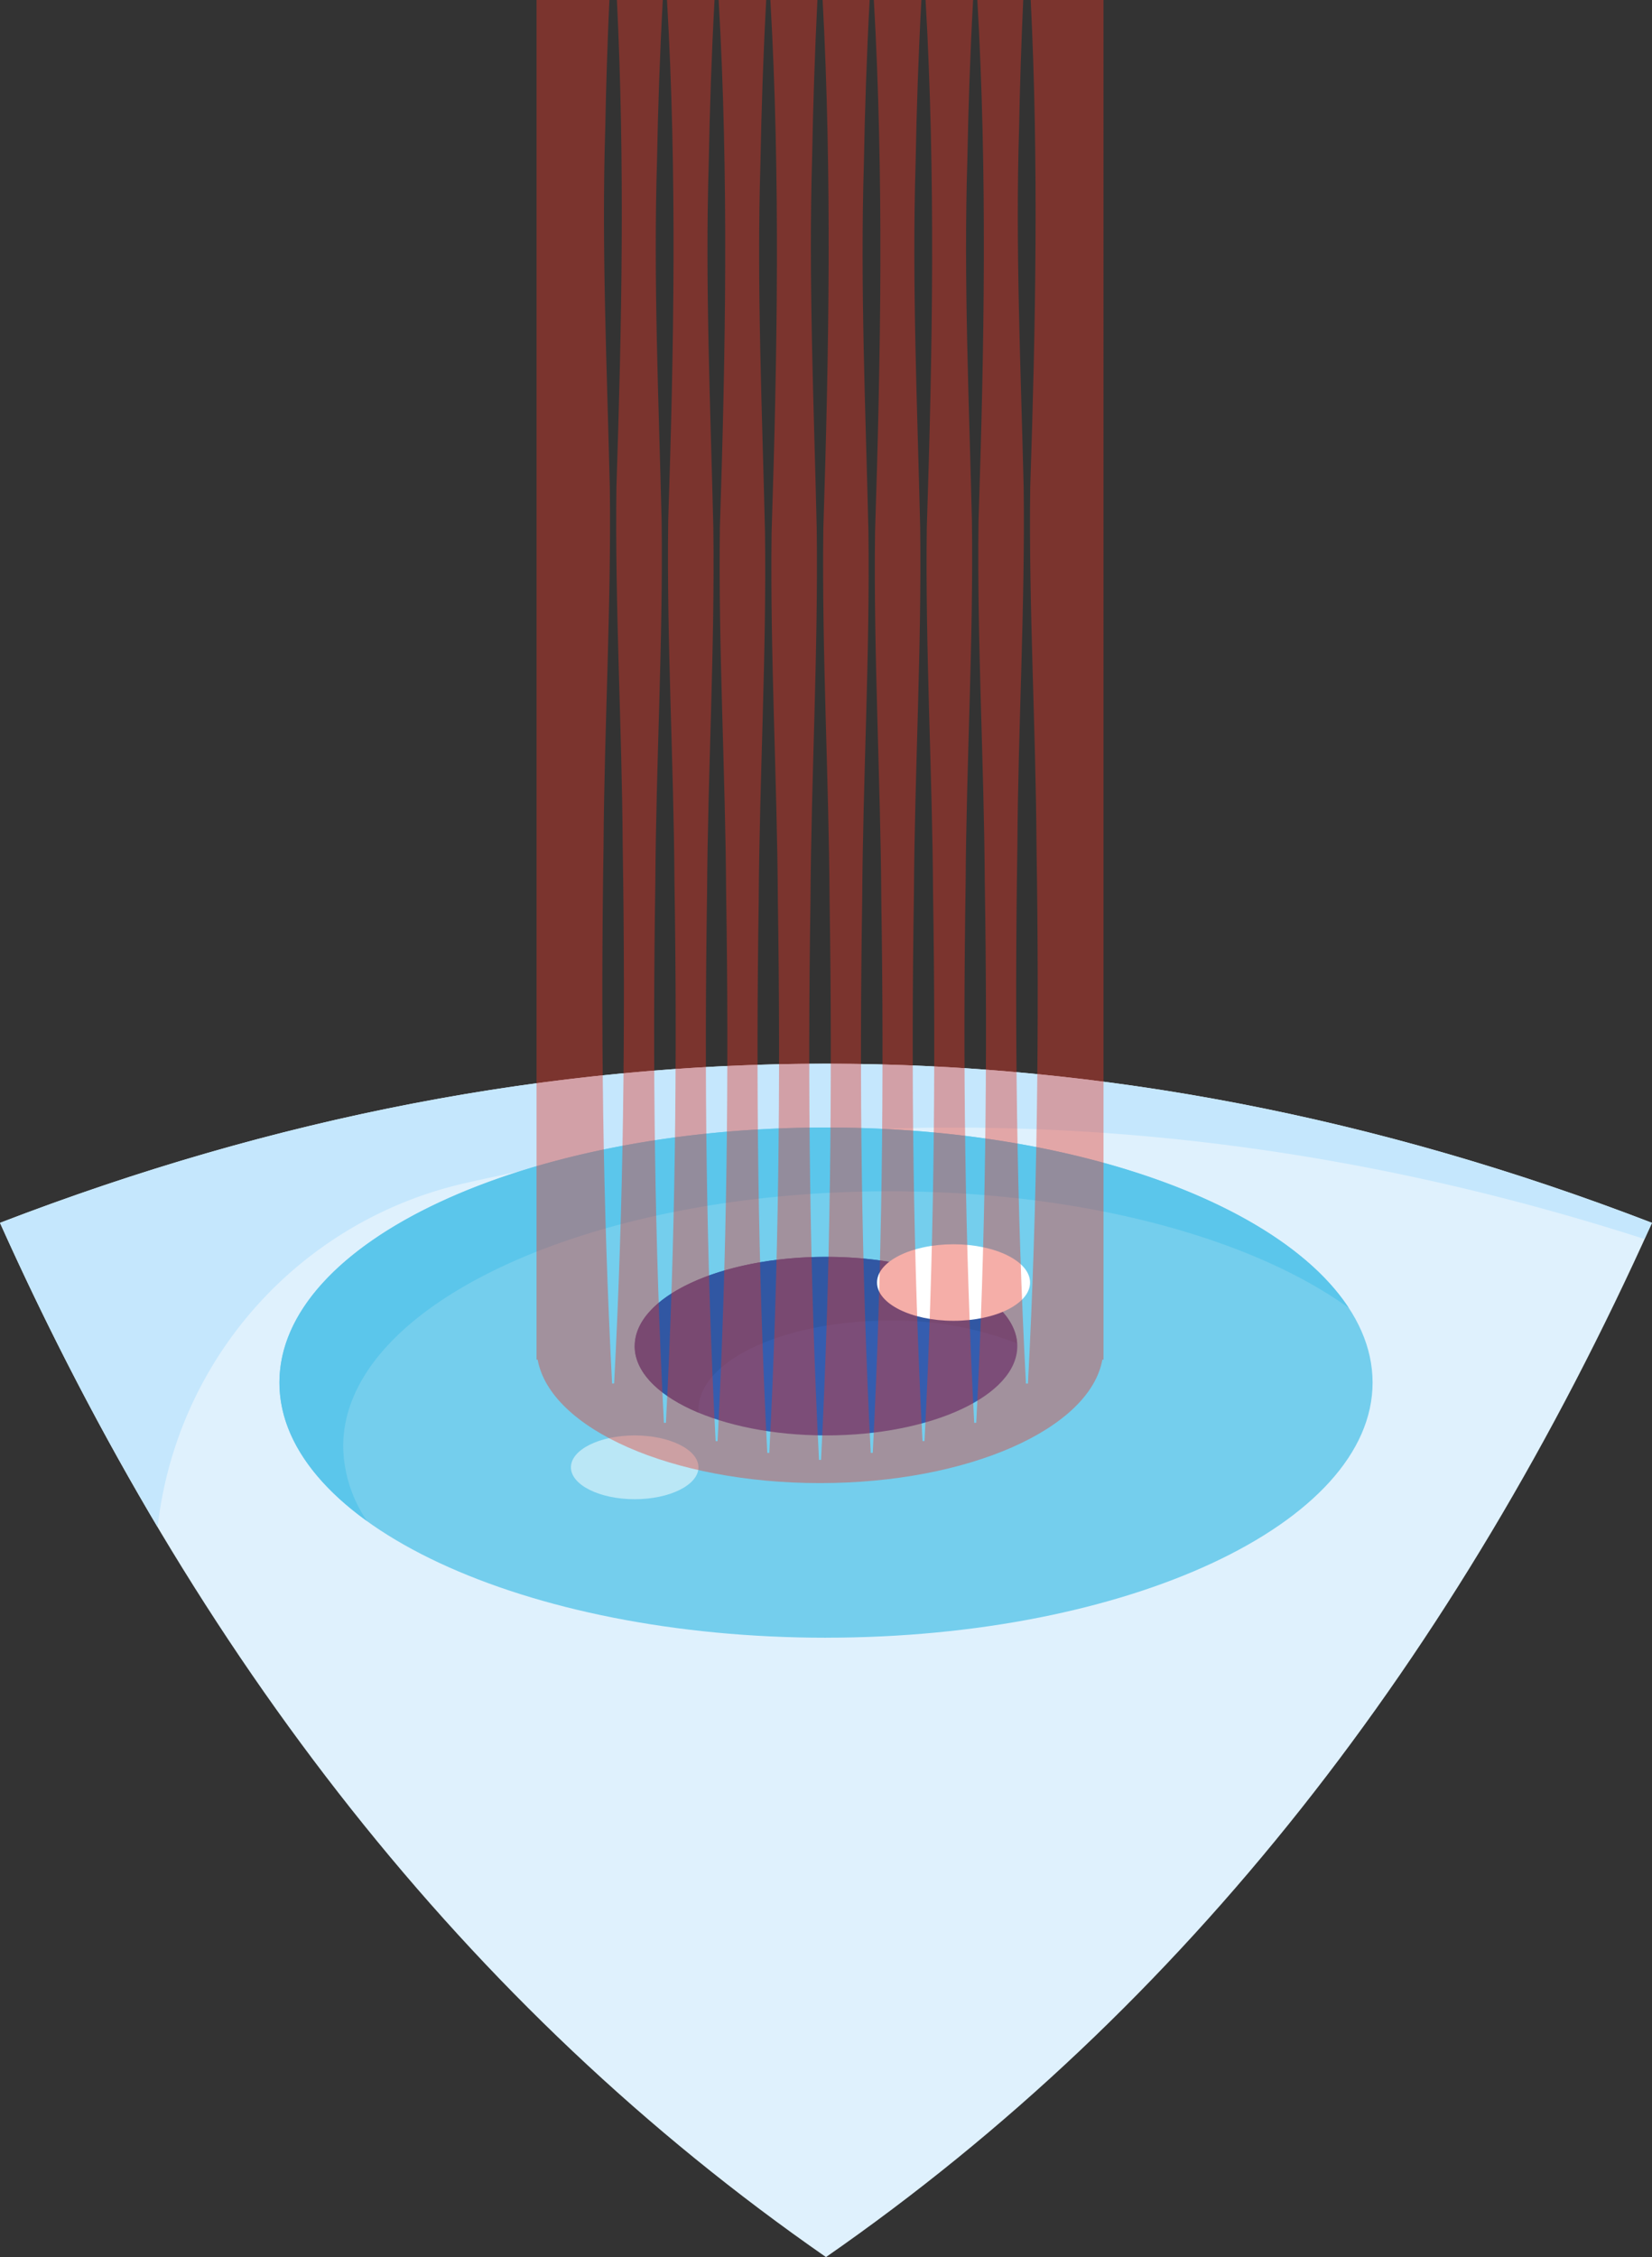
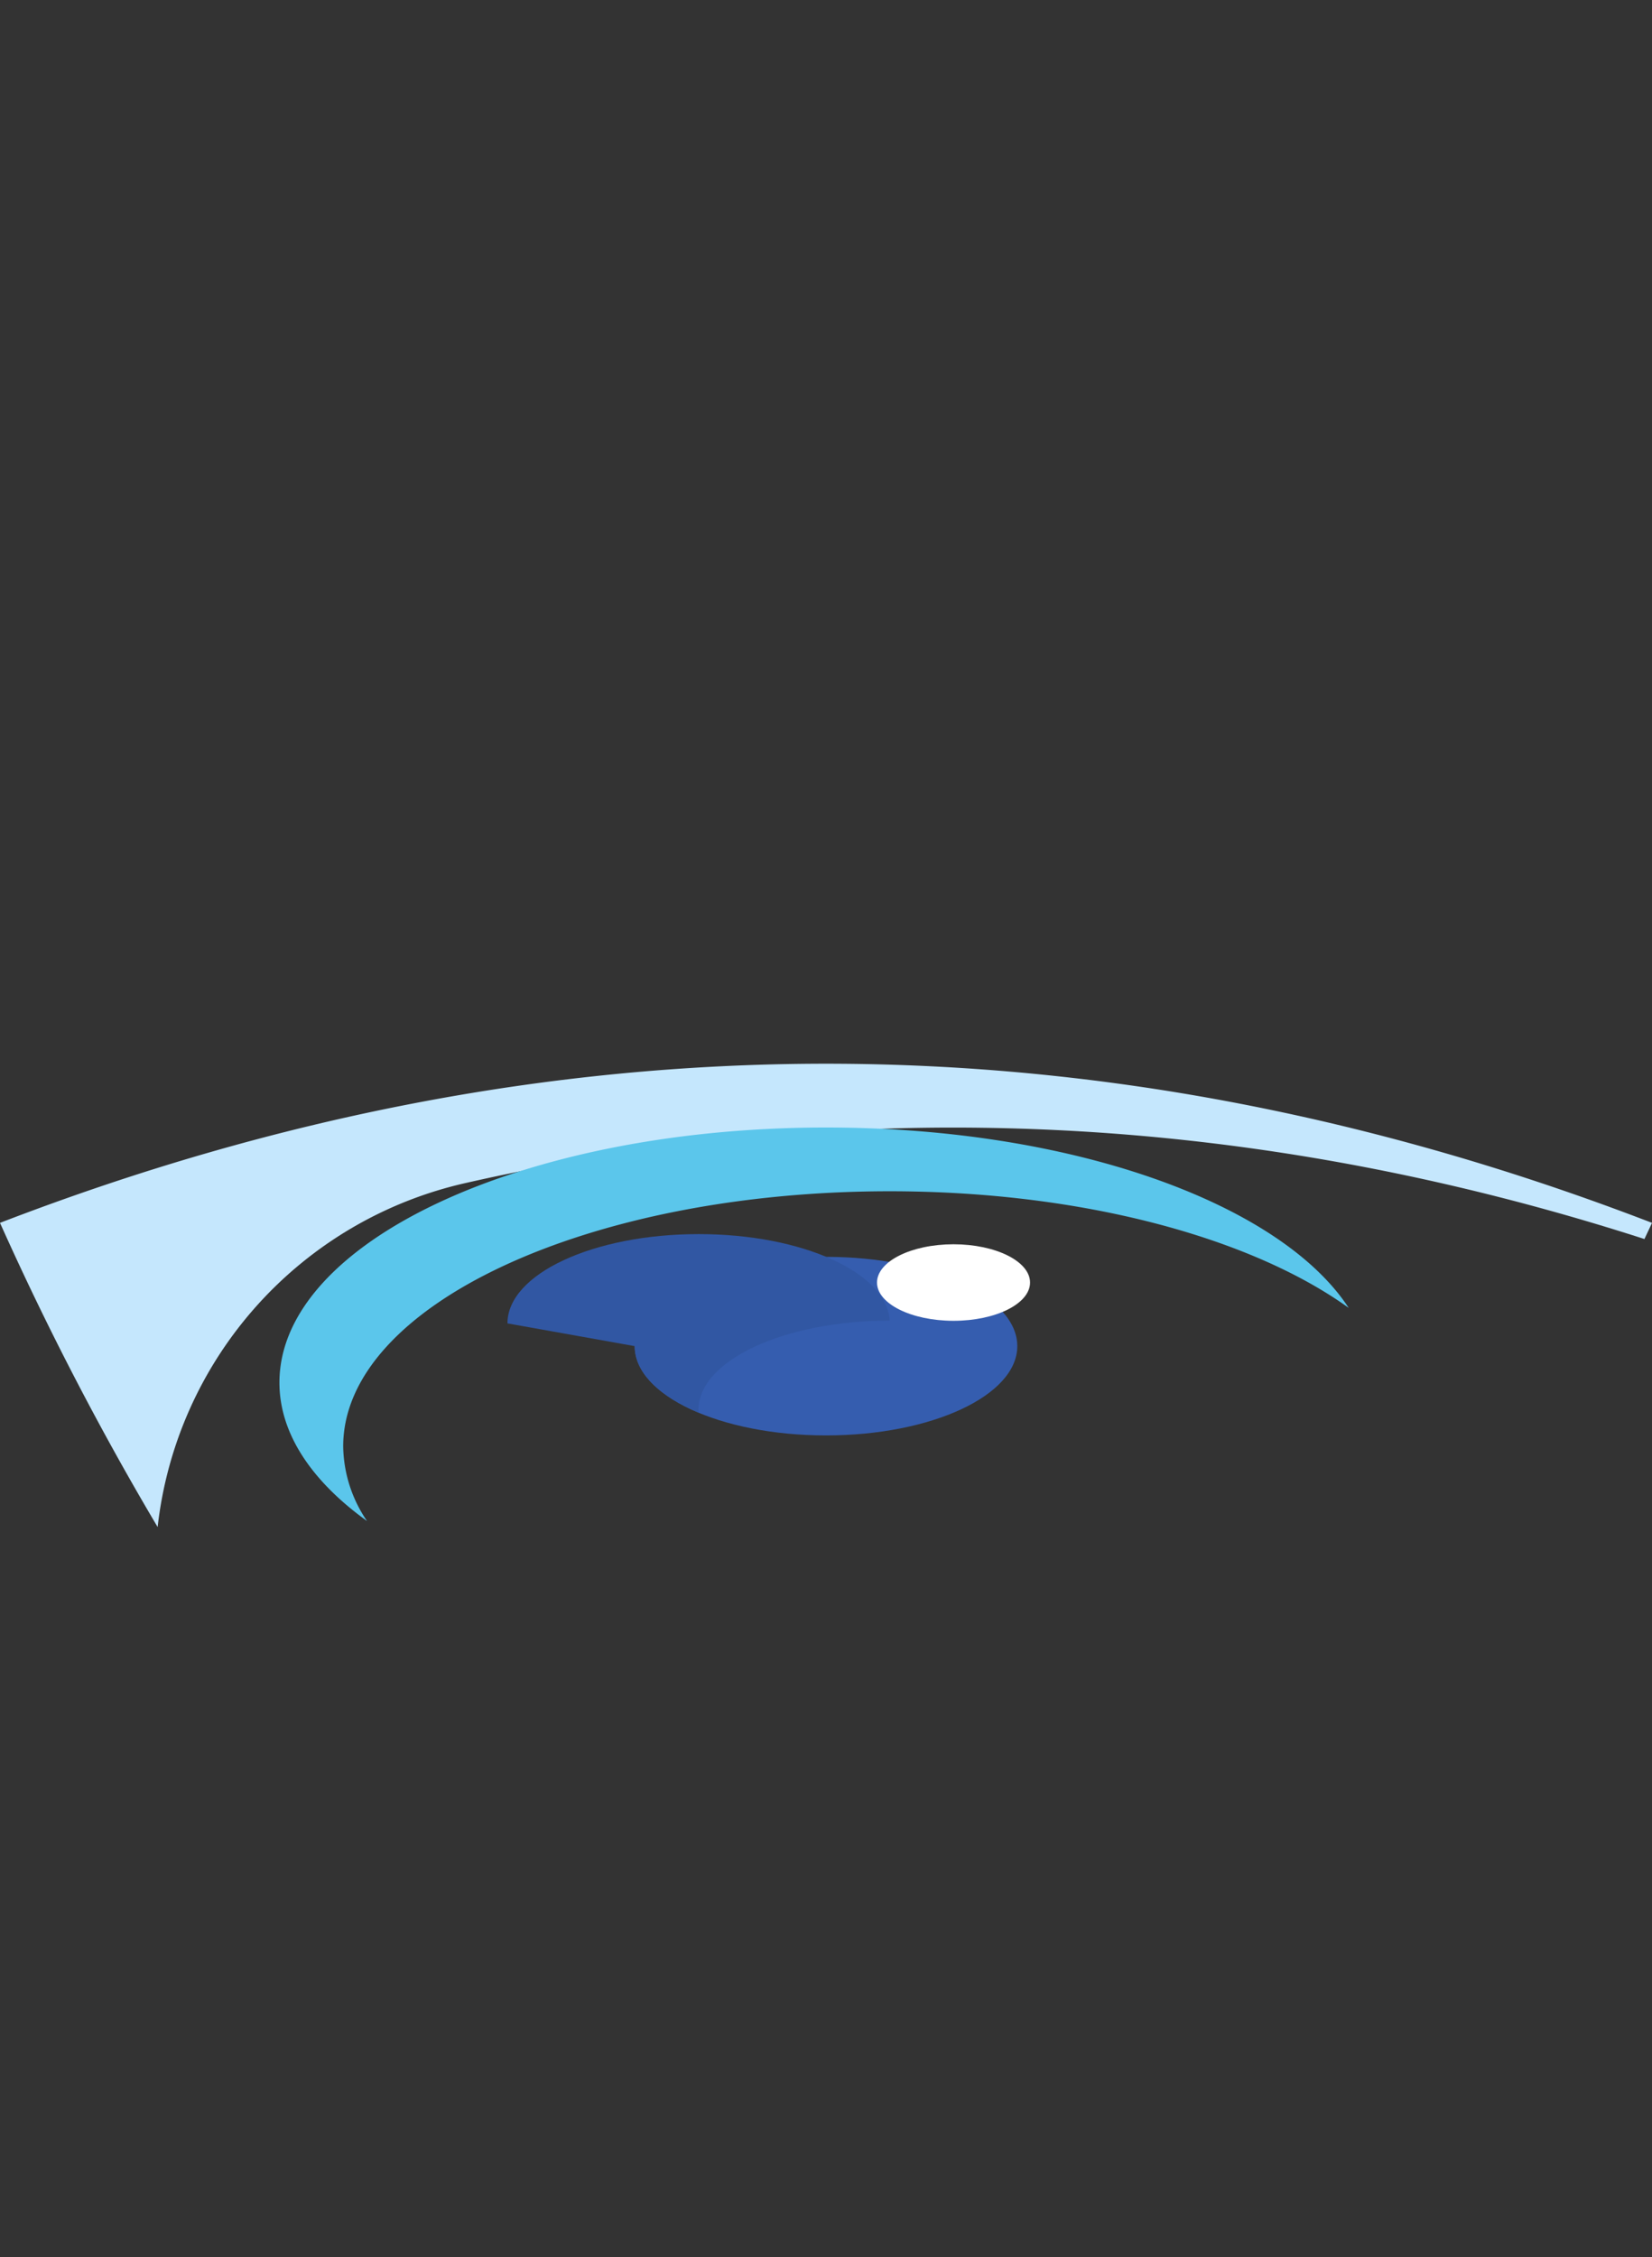
<svg xmlns="http://www.w3.org/2000/svg" width="127.185" height="173.741" viewBox="0 0 127.185 173.741">
  <rect x="0" y="0" width="127.185" height="173.741" fill="#333333" stroke="none" />
  <defs>
    <clipPath id="a">
      <rect width="127.185" height="173.741" fill="none" />
    </clipPath>
    <clipPath id="c">
-       <rect width="84.159" height="39.274" fill="none" />
-     </clipPath>
+       </clipPath>
    <clipPath id="d">
      <rect width="82.322" height="30.296" fill="none" />
    </clipPath>
    <clipPath id="e">
-       <rect width="9.819" height="4.909" fill="none" />
-     </clipPath>
+       </clipPath>
    <clipPath id="f">
      <rect width="43.651" height="114.166" fill="none" />
    </clipPath>
  </defs>
  <g clip-path="url(#a)">
    <g clip-path="url(#a)">
-       <path d="M63.592,205.072h0c27.747-19.27,48.576-46.215,63.592-79.611q-63.592-24.5-127.185,0c15.015,33.4,35.845,60.342,63.592,79.611" transform="translate(0 -31.331)" fill="#dff1fd" />
      <path d="M12.136,148.876a30.652,30.652,0,0,1,23.758-26.492q45.354-10.3,90.71,4.322c.191-.418.391-.825.581-1.245q-63.592-24.5-127.185,0a231.3,231.3,0,0,0,12.136,23.415" transform="translate(0 -31.33)" fill="#c5e7fd" />
      <g transform="translate(21.513 86.789)" style="isolation:isolate">
        <g clip-path="url(#c)">
-           <path d="M71.824,159.272c23.24,0,42.08-8.792,42.08-19.637S95.063,120,71.824,120s-42.08,8.792-42.08,19.637,18.84,19.637,42.08,19.637" transform="translate(-29.744 -119.998)" fill="#74ceed" />
-         </g>
+           </g>
      </g>
      <g transform="translate(21.513 86.789)" style="isolation:isolate">
        <g clip-path="url(#d)">
          <path d="M29.744,139.635c0,3.93,2.484,7.588,6.746,10.659a10.414,10.414,0,0,1-1.837-5.749c0-10.846,18.84-19.637,42.079-19.637,14.817,0,27.836,3.576,35.334,8.978C106.8,125.845,90.776,120,71.824,120c-23.24,0-42.08,8.792-42.08,19.637" transform="translate(-29.744 -119.998)" fill="#5bc6eb" />
        </g>
      </g>
      <path d="M82.29,147.513c8.134,0,14.728-3.077,14.728-6.873s-6.594-6.873-14.728-6.873-14.728,3.077-14.728,6.873,6.594,6.873,14.728,6.873" transform="translate(-18.698 -37.02)" fill="#355daf" />
-       <path d="M67.562,140.64c0,2.038,1.912,3.864,4.933,5.122,0-.071-.023-.141-.023-.213,0-3.8,6.594-6.873,14.728-6.873a26.033,26.033,0,0,1,9.8,1.751c-.243-3.7-6.725-6.66-14.705-6.66-8.134,0-14.728,3.077-14.728,6.873" transform="translate(-18.698 -37.02)" fill="#3157a3" />
+       <path d="M67.562,140.64c0,2.038,1.912,3.864,4.933,5.122,0-.071-.023-.141-.023-.213,0-3.8,6.594-6.873,14.728-6.873c-.243-3.7-6.725-6.66-14.705-6.66-8.134,0-14.728,3.077-14.728,6.873" transform="translate(-18.698 -37.02)" fill="#3157a3" />
      <path d="M99.247,132.428c3.253,0,5.891,1.318,5.891,2.946s-2.638,2.945-5.891,2.945-5.891-1.318-5.891-2.945,2.637-2.946,5.891-2.946" transform="translate(-25.836 -36.649)" fill="#fff" />
      <g transform="translate(43.955 110.493)" opacity="0.5">
        <g clip-path="url(#e)">
          <path d="M65.683,152.773c2.711,0,4.909,1.1,4.909,2.455s-2.2,2.455-4.909,2.455-4.909-1.1-4.909-2.455,2.2-2.455,4.909-2.455" transform="translate(-60.774 -152.773)" fill="#fff" />
        </g>
      </g>
      <g transform="translate(41.307)" opacity="0.4">
        <g clip-path="url(#f)">
-           <path d="M95.159,0c.616,12.5.38,25-.037,37.5-.122,9.2.427,18.4.483,27.6.221,13.8.067,27.6-.658,41.4h-.156c-.725-13.8-.879-27.591-.657-41.4.056-9.2.6-18.4.482-27.6-.218-9.2-.642-18.394-.352-27.6q.093-4.951.32-9.9H91.049c.772,13.362.534,26.736.091,40.1-.122,9.257.427,18.513.482,27.769.221,13.89.067,27.769-.657,41.652h-.157c-.724-13.882-.879-27.762-.657-41.652.055-9.255.605-18.512.482-27.769-.219-9.254-.643-18.508-.353-27.768.078-4.112.218-8.223.444-12.335H87.065c.774,13.539.534,27.089.093,40.631-.122,9.374.427,18.747.482,28.12.221,14.066.067,28.121-.657,42.179h-.157c-.725-14.058-.879-28.114-.658-42.179.056-9.373.6-18.746.483-28.12-.22-9.372-.642-18.742-.353-28.12.077-4.17.218-8.341.445-12.511H83.081c.776,13.652.535,27.315.093,40.971-.122,9.45.427,18.9.482,28.346.221,14.18.067,28.349-.657,42.52h-.156c-.725-14.171-.879-28.34-.658-42.52.056-9.448.6-18.9.482-28.346-.218-9.446-.642-18.894-.353-28.346.077-4.208.218-8.416.446-12.624H79.139c.725,13.557.487,27.125.054,40.685-.122,9.56.427,19.119.482,28.678.221,14.345.067,28.68-.658,43.017H78.86c-.725-14.337-.879-28.672-.657-43.017.056-9.558.6-19.118.482-28.678-.218-9.557-.642-19.115-.352-28.678Q78.442,6,78.738,0H75.116c.775,13.652.536,27.315.094,40.971-.123,9.45.427,18.9.482,28.346.221,14.18.067,28.349-.657,42.52h-.157C74.153,97.666,74,83.5,74.22,69.317c.055-9.448.605-18.9.482-28.346-.219-9.446-.642-18.894-.353-28.346.078-4.208.219-8.416.446-12.624h-3.66c.775,13.539.534,27.089.093,40.631-.122,9.374.427,18.747.482,28.12.221,14.066.067,28.121-.657,42.179H70.9c-.725-14.058-.879-28.114-.658-42.179.056-9.373.605-18.746.483-28.12-.22-9.372-.642-18.742-.353-28.12.077-4.17.218-8.341.445-12.511h-3.66c.774,13.362.534,26.736.093,40.1-.123,9.257.426,18.513.482,27.769.221,13.89.067,27.769-.657,41.652h-.156c-.725-13.883-.879-27.762-.658-41.652.056-9.255.6-18.512.482-27.769-.219-9.254-.642-18.508-.353-27.768.077-4.112.218-8.223.444-12.335H63.3c.617,12.5.38,25-.037,37.5-.122,9.2.427,18.4.483,27.6.221,13.8.067,27.6-.658,41.4H62.93c-.725-13.8-.879-27.591-.657-41.4.056-9.2.6-18.4.482-27.6-.218-9.2-.642-18.394-.352-27.6q.093-4.951.32-9.9h-5.61V104.663H57.2c.969,5.325,10.328,9.5,21.738,9.5s20.769-4.178,21.737-9.5h.088V0Z" transform="translate(-57.113)" fill="#e53525" />
-         </g>
+           </g>
      </g>
    </g>
  </g>
</svg>